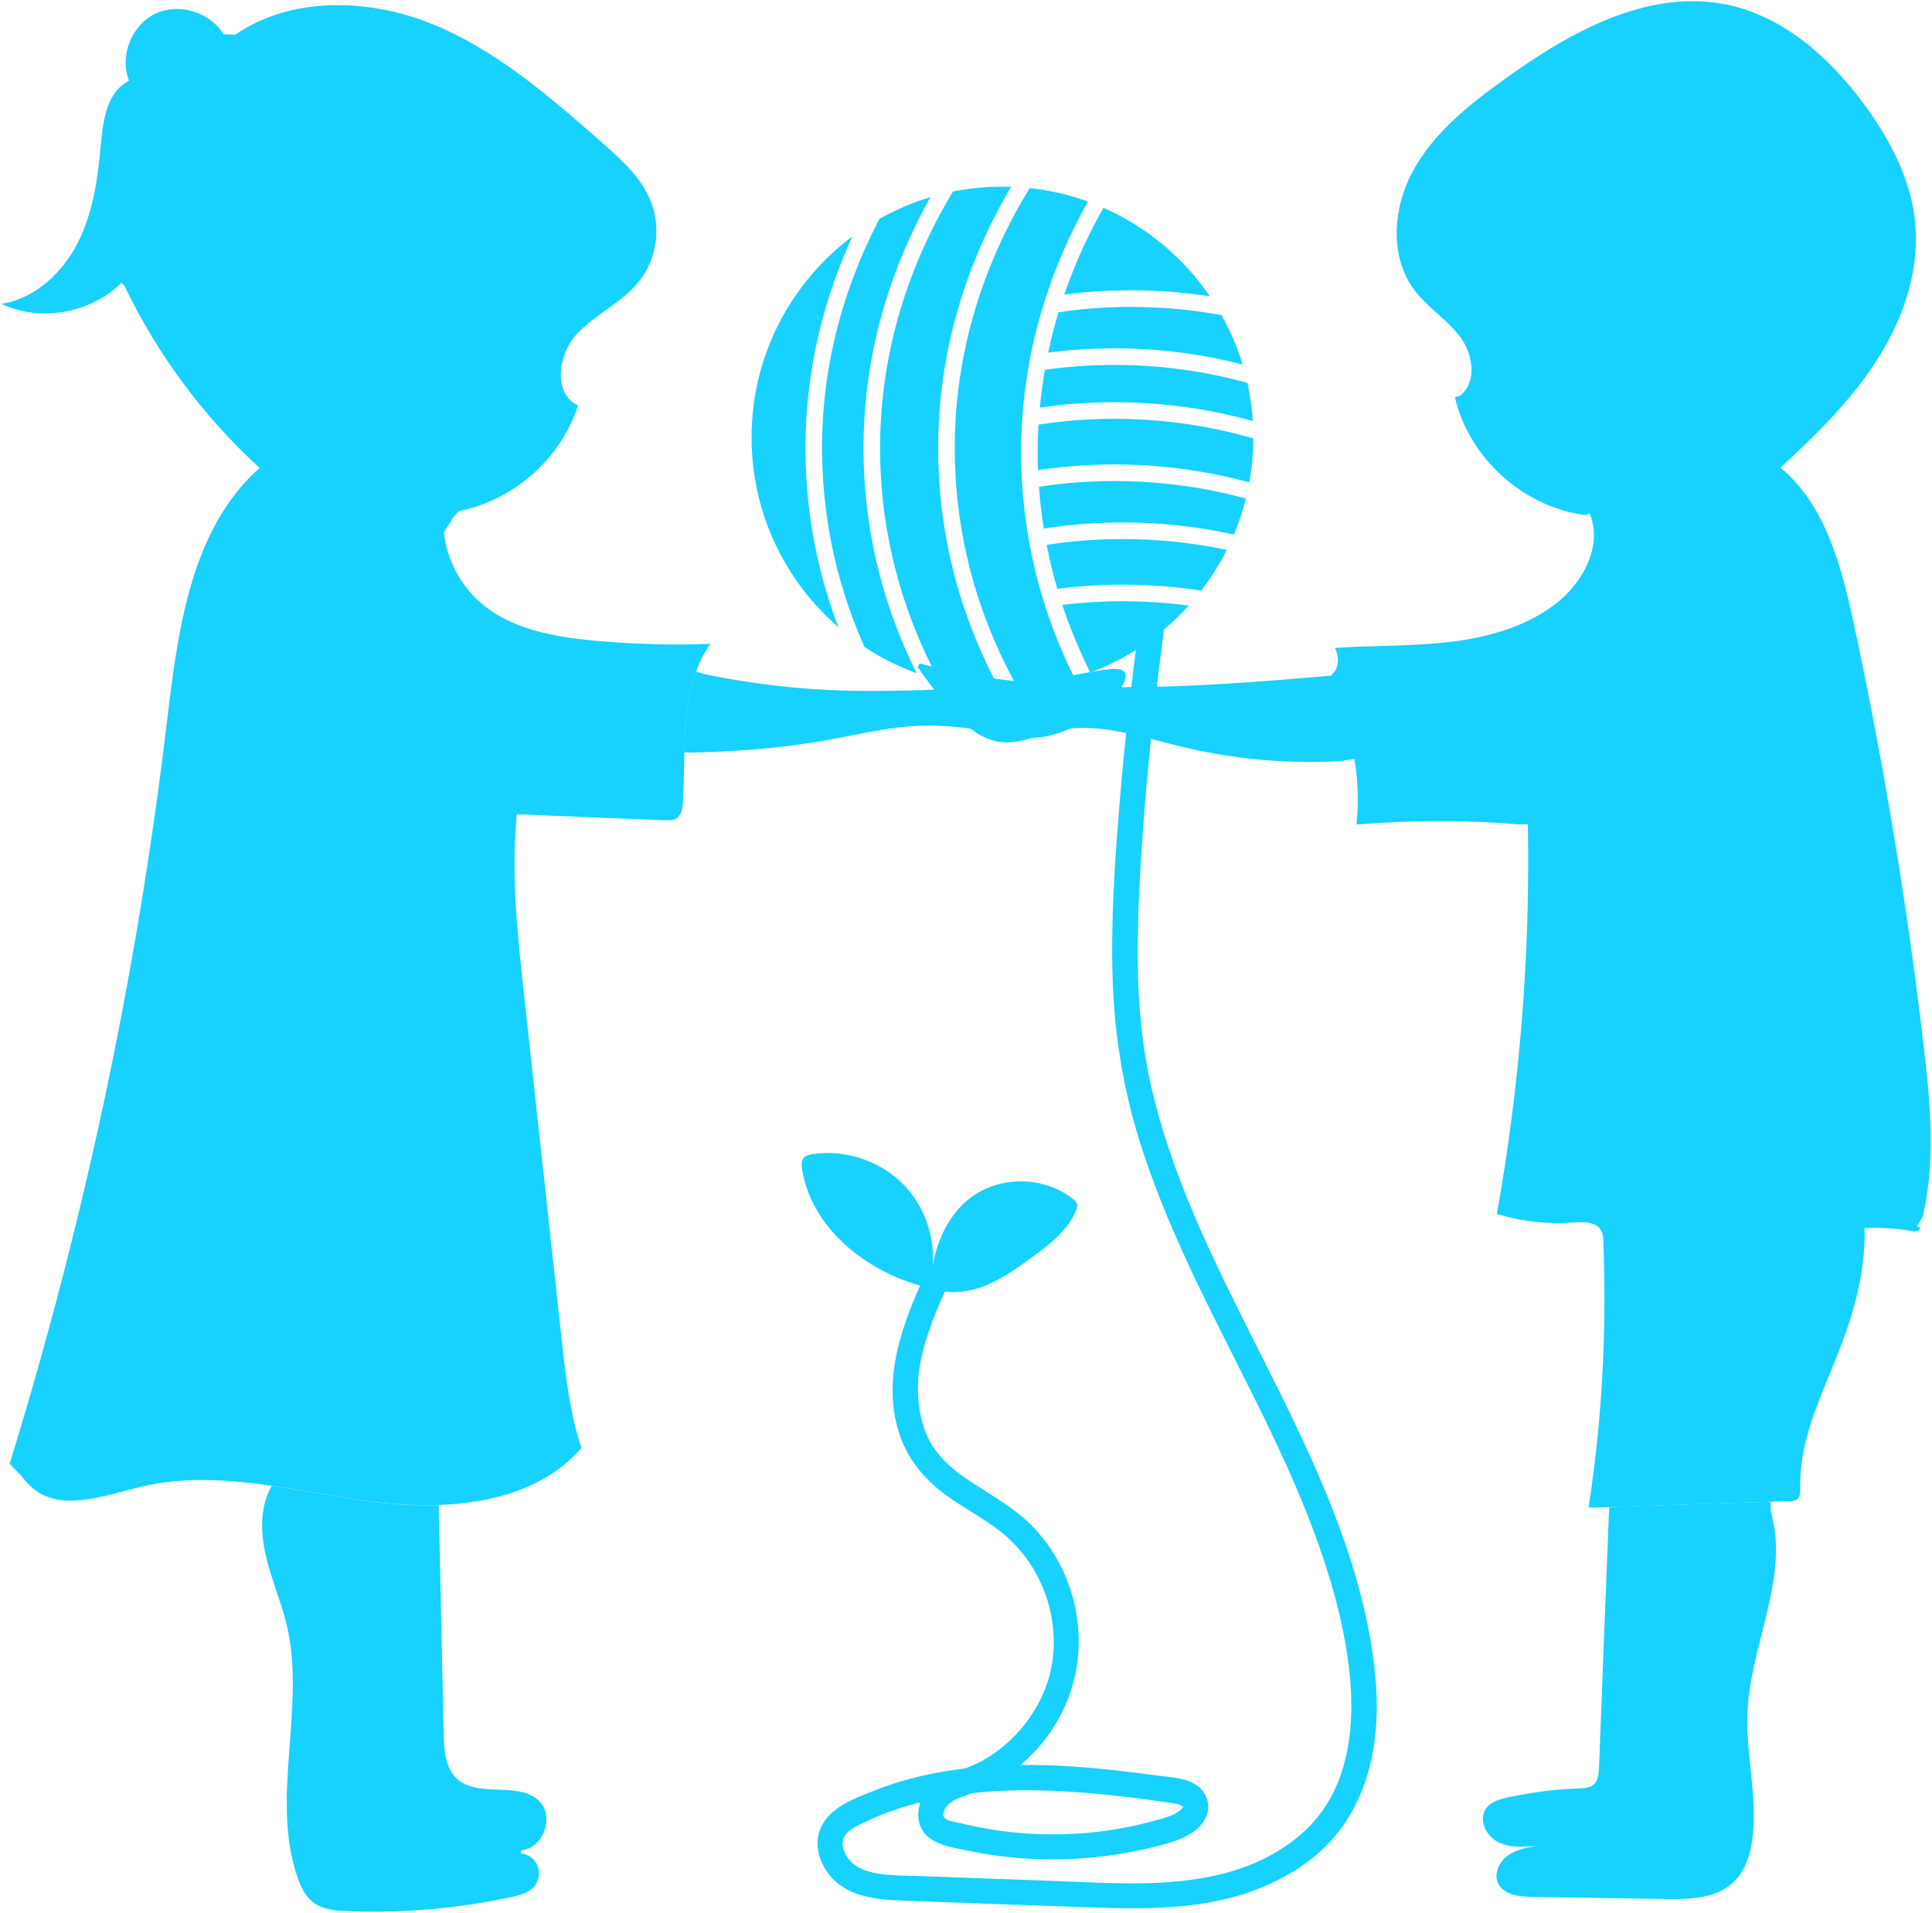
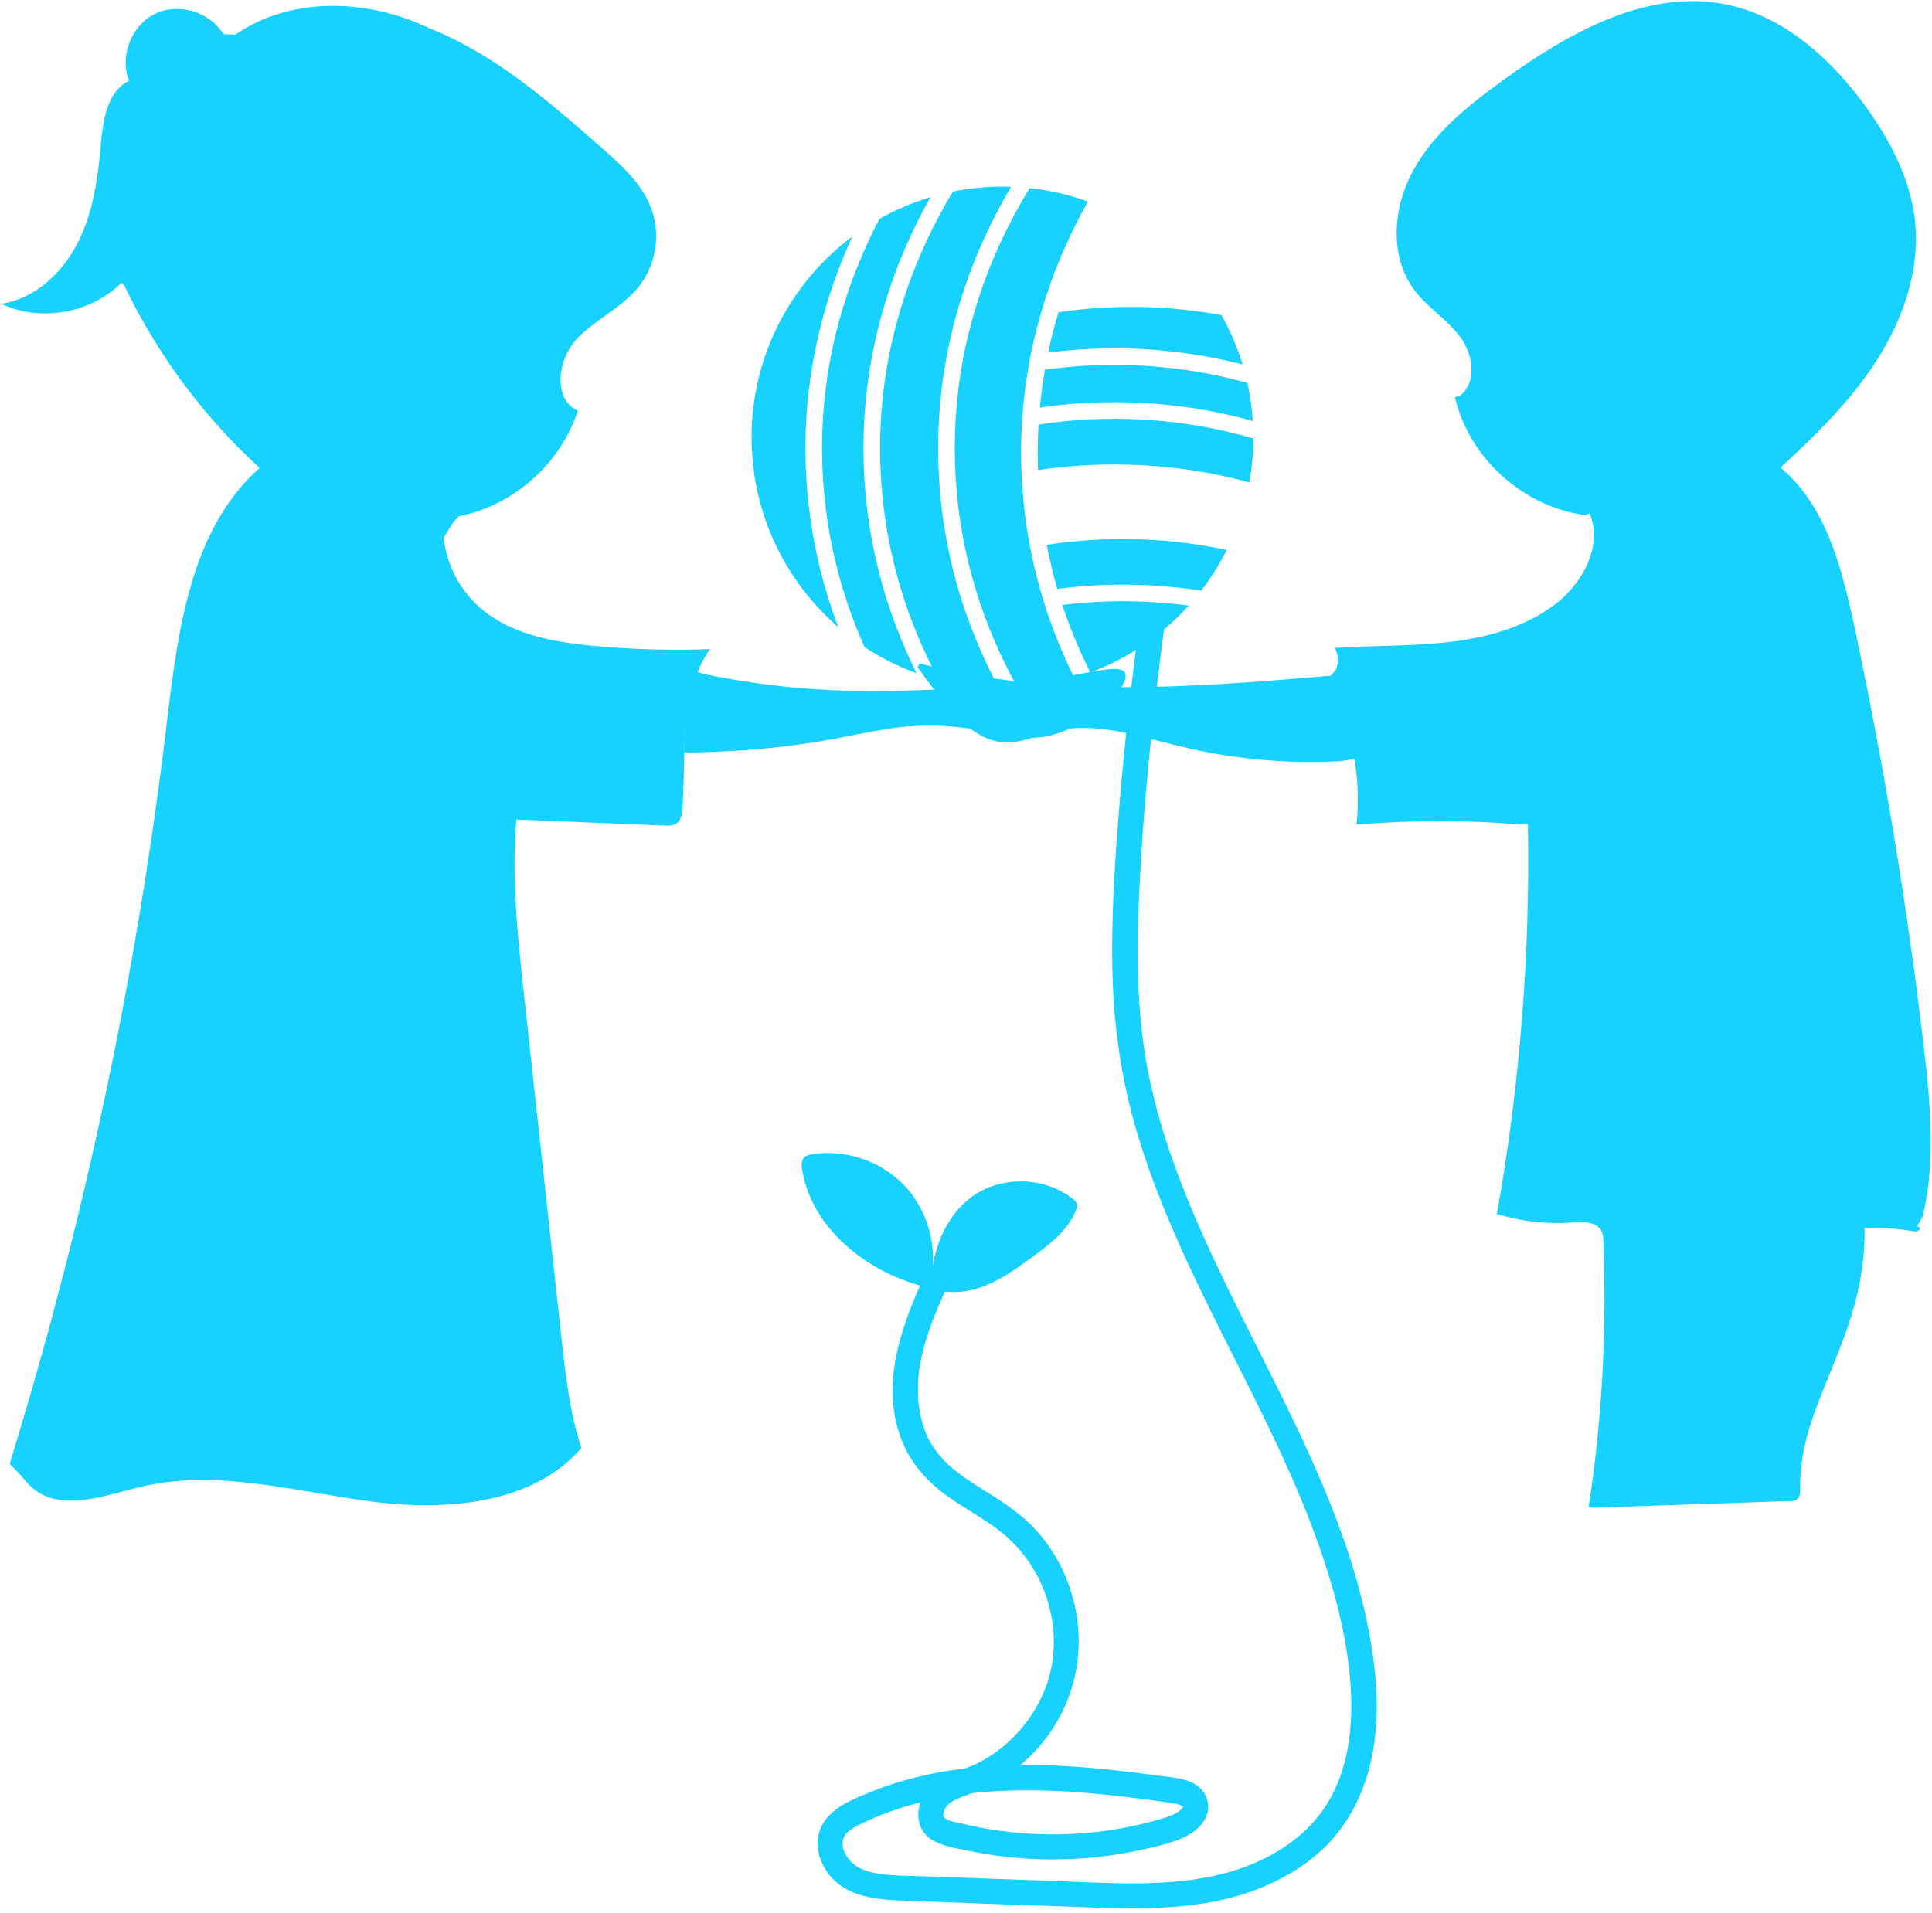
<svg xmlns="http://www.w3.org/2000/svg" id="_レイヤー_2" data-name="レイヤー 2" viewBox="0 0 382.2 378.5">
  <defs>
    <style>
      .cls-1 {
        fill: #17d1ff;
        stroke-width: 0px;
      }
    </style>
  </defs>
  <g id="_レイヤー_10" data-name="レイヤー 10">
    <g>
      <path class="cls-1" d="M209.41,61.77c-.77,2.55-1.46,5.22-2.05,8,9.13-1.19,22.91-1.66,38.45,2.35-1.04-3.43-2.45-6.7-4.17-9.77-13.24-2.43-24.69-1.7-32.23-.57Z" />
      <path class="cls-1" d="M247.15,95.44c.51-2.82.79-5.71.8-8.67-17.66-5.16-33.26-4.2-42.5-2.75-.12,2.16-.18,4.35-.16,6.61,0,.81.03,1.6.06,2.4,9.29-1.42,24.51-2.29,41.79,2.42Z" />
      <path class="cls-1" d="M210.15,119.7c1.62,4.9,3.53,9.36,5.55,13.37,7.52-2.81,14.17-7.39,19.46-13.24-9.9-1.31-18.56-.93-25.01-.13Z" />
-       <path class="cls-1" d="M244.1,105.77c.96-2.29,1.75-4.67,2.37-7.11-16.99-4.67-31.94-3.75-40.93-2.34.2,2.85.52,5.6.95,8.27,8.41-1.33,21.98-2.28,37.62,1.18Z" />
      <path class="cls-1" d="M215.22,39.88c-3.66-1.33-7.52-2.23-11.52-2.66-7.01,11.38-15.1,29.56-14.82,52.59.24,19.34,6.1,34.97,12.46,46.3,3.87-.23,7.63-.91,11.21-1.98-2.09-4.19-4.05-8.85-5.71-13.96,0,0-.02,0-.02,0l-.02-.15c-2.76-8.56-4.65-18.38-4.79-29.35-.26-21.52,6.55-38.95,13.21-50.79Z" />
      <path class="cls-1" d="M247.84,83.33c-.17-2.58-.53-5.1-1.07-7.56-16.4-4.56-30.92-3.91-40.06-2.6-.42,2.42-.76,4.92-1,7.49,9.45-1.41,24.78-2.2,42.13,2.66Z" />
      <path class="cls-1" d="M159.35,89.85c-.21-17.24,4.12-31.85,9.28-43.07-12.11,9.05-19.95,23.5-19.95,39.79,0,15,6.67,28.44,17.18,37.54-3.68-9.65-6.35-21.13-6.51-34.26Z" />
      <path class="cls-1" d="M184.07,39.01c-3.55,1.06-6.92,2.51-10.08,4.29-5.96,11.34-11.6,27.22-11.36,46.51.18,15.09,3.8,27.92,8.39,38.21,3.2,2.11,6.65,3.87,10.31,5.2-5.59-11.23-10.29-25.83-10.5-43.37-.26-21.56,6.57-39,13.24-50.84Z" />
      <path class="cls-1" d="M237.62,116.87c1.93-2.5,3.63-5.2,5.07-8.05-14.8-3.16-27.62-2.26-35.63-1,.59,3.02,1.29,5.92,2.1,8.69,7.14-.92,17.08-1.39,28.46.35Z" />
      <path class="cls-1" d="M174.11,89.81c.23,18.49,5.6,33.59,11.63,44.79,3.81.99,7.79,1.54,11.9,1.59-6.24-11.57-11.81-27.2-12.04-46.34-.28-22.83,7.4-41.05,14.42-52.88-.57-.02-1.14-.04-1.71-.04-3.35,0-6.62.34-9.79.97-6.91,11.42-14.69,29.33-14.41,51.91Z" />
-       <path class="cls-1" d="M210.53,58.29c7.18-.95,17.26-1.44,28.81.34-5.21-7.64-12.5-13.74-21.05-17.51-2.72,4.79-5.48,10.55-7.76,17.17Z" />
    </g>
    <g>
-       <path class="cls-1" d="M46.57,6.85l-2.38-.08c-2.66-4.45-8.92-6.29-13.57-4.01-4.65,2.3-7.01,8.39-5.09,13.22-4.34,2.11-5.16,7.8-5.58,12.62-.58,6.67-1.53,13.47-4.57,19.44-3.03,5.98-8.49,11.08-15.12,12.08,7.74,3.68,17.7,1.87,23.77-4.16l.59.61c6.51,13.57,15.63,25.88,26.74,36.02-13.74,12.21-16.2,32.36-18.38,50.62-5.92,49.61-16.33,98.68-31.07,146.43l2.21,2.28c.71.87,1.43,1.75,2.27,2.49,5.7,4.88,14.25,1.51,21.55-.23,8.47-2.02,17.12-1.44,25.79-.19,6.35.9,12.73,2.17,19.05,3.03,4.54.62,9.3.95,14,.77,10.74-.37,21.19-3.28,28.14-11.15l.12-.04c-2.31-6.95-3.15-14.4-3.95-21.71-2.47-22.75-4.96-45.49-7.44-68.23-1.25-11.47-2.5-23.01-1.5-34.5l.05-1.04c9.78.4,19.55.8,29.33,1.2.76.02,1.59.05,2.25-.36,1.02-.64,1.24-2.02,1.31-3.24.2-3.24.21-6.57.3-9.87.14-5.57.5-11.09,2.33-16.04.69-1.9,1.61-3.71,2.81-5.41-7.69.29-15.39.07-23.06-.64-8.05-.76-16.55-2.28-22.59-7.67-3.94-3.5-6.51-8.49-7.07-13.74.63-1.02,1.26-2.05,1.9-3.06l1.13-1.18c10.78-2.11,20.14-10.4,23.51-20.87-4.93-2.3-4.03-9.97-.38-13.99,3.65-4.03,9.01-6.28,12.41-10.53,3.43-4.26,4.41-10.34,2.52-15.47-1.82-4.94-5.92-8.63-9.89-12.1-10.41-9.15-21.09-18.46-33.98-23.58C72.6-.34,57.51-.68,46.57,6.85Z" />
-       <path class="cls-1" d="M103.02,366.71l.14-.59c4.28-.37,6.58-6.61,3.57-9.67-4.06-4.13-12.05-.57-16.32-4.47-2.33-2.14-2.57-5.7-2.64-8.86-.32-14.84-.64-29.67-.96-44.49l-.02-.82c-4.7.18-9.46-.15-14-.77-6.32-.87-12.69-2.13-19.05-3.03-2.32,4.06-2.22,9.15-1.17,13.74,1.08,4.75,3.09,9.24,4.2,13.99,3.77,16.22-3.3,33.85,2.05,49.62.63,1.88,1.5,3.77,3.06,5,1.9,1.5,4.49,1.73,6.91,1.82,10.87.43,21.81-.52,32.45-2.83,1.62-.35,3.33-.79,4.41-2.02,1.33-1.51,1.25-4.04-.17-5.47-.65-.65-1.55-1.04-2.46-1.12Z" />
+       <path class="cls-1" d="M46.57,6.85l-2.38-.08c-2.66-4.45-8.92-6.29-13.57-4.01-4.65,2.3-7.01,8.39-5.09,13.22-4.34,2.11-5.16,7.8-5.58,12.62-.58,6.67-1.53,13.47-4.57,19.44-3.03,5.98-8.49,11.08-15.12,12.08,7.74,3.68,17.7,1.87,23.77-4.16l.59.61c6.51,13.57,15.63,25.88,26.74,36.02-13.74,12.21-16.2,32.36-18.38,50.62-5.92,49.61-16.33,98.68-31.07,146.43l2.21,2.28c.71.87,1.43,1.75,2.27,2.49,5.7,4.88,14.25,1.51,21.55-.23,8.47-2.02,17.12-1.44,25.79-.19,6.35.9,12.73,2.17,19.05,3.03,4.54.62,9.3.95,14,.77,10.74-.37,21.19-3.28,28.14-11.15l.12-.04c-2.31-6.95-3.15-14.4-3.95-21.71-2.47-22.75-4.96-45.49-7.44-68.23-1.25-11.47-2.5-23.01-1.5-34.5c9.78.4,19.55.8,29.33,1.2.76.02,1.59.05,2.25-.36,1.02-.64,1.24-2.02,1.31-3.24.2-3.24.21-6.57.3-9.87.14-5.57.5-11.09,2.33-16.04.69-1.9,1.61-3.71,2.81-5.41-7.69.29-15.39.07-23.06-.64-8.05-.76-16.55-2.28-22.59-7.67-3.94-3.5-6.51-8.49-7.07-13.74.63-1.02,1.26-2.05,1.9-3.06l1.13-1.18c10.78-2.11,20.14-10.4,23.51-20.87-4.93-2.3-4.03-9.97-.38-13.99,3.65-4.03,9.01-6.28,12.41-10.53,3.43-4.26,4.41-10.34,2.52-15.47-1.82-4.94-5.92-8.63-9.89-12.1-10.41-9.15-21.09-18.46-33.98-23.58C72.6-.34,57.51-.68,46.57,6.85Z" />
      <path class="cls-1" d="M135.37,148.87l1.36.04c.43-.01,1.09-.02,1.93-.05,29.97-.88,33.97-6.58,50.57-5.01,10.14.96,13.35,3.53,20.22,1.19,7.86-2.68,14.24-9.65,13.09-11.9-.87-1.7-5.82-.24-14.28,1.19,0,0-15.26,2.57-38.07,2.38-7.51-.06-18.14-.7-31.04-3.35l-1.45-.52c-1.83,4.95-2.19,10.47-2.33,16.04Z" />
    </g>
    <g>
      <path class="cls-1" d="M352.21,92.51c8.92,7.4,12.06,19.53,14.51,30.83,5.92,27.73,10.58,55.7,13.86,83.82,1.3,11.16,2.38,22.6-.22,33.57l-1.12,1.95c.29,0,.69.22.54.51-.22.54-.97.51-1.55.4-3.1-.54-6.25-.72-9.39-.61l.04,1.59c-.4,21.05-13.18,33.54-12.74,50,0,.76-.04,1.59-.58,2.06-.43.36-1.01.4-1.59.4-1.26.04-2.49.07-3.75.11-10.65.36-21.26.72-31.91,1.08-1.16.04-2.27.07-3.43.11l-.61-.07c2.35-15.41,3.39-31.01,3.07-46.61-.04-1.99-.07-3.93-.14-5.92-.04-.76-.07-1.52-.4-2.17-.94-1.84-3.54-1.81-5.6-1.66-4.87.36-9.82-.14-14.51-1.52l-.58-.11c4.55-25.45,6.61-51.33,6.14-77.18l-1.66.04c-10.43-.87-20.9-.87-31.34-.04l-.9.04c.47-4.3.32-8.66-.43-12.96l-2.6.43c-10.79.61-21.7-.4-32.2-3-8.01-1.95-16.32-4.84-24.37-2.96-3.43.83-6.79,2.49-10.29,2.24-4.77-.36-8.52-4.12-11.55-7.8-1.91-2.27-3.68-4.66-5.38-7.08l.4-.72c26.39,6.97,54.19,4.73,81.37,2.42l.94-1.12c.65-1.37.54-3.07-.18-4.37,7.4-.51,14.8-.29,22.17-1.12,7.54-.83,15.2-2.85,21.3-7.44,5.56-4.15,9.64-11.73,6.93-18.05l-.83.32c-12.27-1.55-23.03-11.3-25.81-23.32l.94-.25c3.47-2.6,2.71-8.19.11-11.66-2.56-3.47-6.43-5.78-9.03-9.24-5.05-6.68-4.3-16.43-.25-23.75,4.04-7.36,10.79-12.78,17.58-17.69,13.03-9.49,28.66-18.34,44.44-15.09,11.48,2.38,20.79,10.87,27.65,20.4,4.69,6.53,8.59,13.97,9.53,21.99,1.16,9.78-2.17,19.64-7.47,27.91-5.16,8.09-12.06,14.84-19.1,21.3Z" />
-       <path class="cls-1" d="M350.29,299.08c3.79,12.78-3.86,25.99-4.58,39.28-.43,8.23,1.88,16.5,1.05,24.73-.36,3.5-1.41,7.15-4.01,9.49-3.43,3.14-8.56,3.25-13.21,3.18-8.84-.14-17.65-.29-26.46-.4-2.56-.04-5.7-.43-6.75-2.78-.83-1.88.25-4.19,1.91-5.38,1.66-1.23,3.79-1.62,5.81-1.95-2.64.22-5.42.43-7.76-.79-2.31-1.19-3.83-4.37-2.35-6.57.94-1.37,2.74-1.88,4.37-2.24,4.66-1.01,9.39-1.62,14.12-1.77.97-.04,2.02-.11,2.78-.72.94-.76,1.05-2.13,1.12-3.36.65-17.08,1.3-34.15,1.99-51.23v-.36c10.65-.36,21.26-.72,31.91-1.08l.07,1.95Z" />
    </g>
    <path class="cls-1" d="M184.52,250.45c.9-5.23,3.32-10.32,7.54-13.5,5.78-4.37,14.58-4.22,20.22.32.32.25.65.54.76.94.11.43-.04.87-.18,1.3-1.59,3.93-5.16,6.68-8.63,9.21-2.92,2.13-5.92,4.33-9.31,5.67-3.39,1.37-7.29,1.81-10.69.47l-1.55-.29c-11.37-3-22.13-11.55-24.01-23.18-.11-.76-.18-1.66.32-2.27.43-.47,1.12-.65,1.77-.76,6.5-.97,13.47,1.37,18.05,6.1,4.04,4.22,6.14,10.18,5.7,15.99Z" />
    <path class="cls-1" d="M225.21,124.6c-1.5,11.51-2.81,23.05-3.75,34.61-.94,11.48-1.72,23.06-1.35,34.58.33,10.3,1.9,20.46,4.83,30.35,2.72,9.18,6.43,18.04,10.46,26.71,7.96,17.08,17.43,33.5,24.12,51.16,3.29,8.67,6,17.71,7.21,26.93,1.16,8.87.93,18.62-3.43,26.66s-12.59,12.9-21.31,15.14c-10.86,2.79-22.34,1.85-33.42,1.45-5.81-.21-11.62-.42-17.43-.63-2.99-.11-5.98-.22-8.96-.32-2.57-.09-5.18-.07-7.73-.4-2.07-.27-4.4-.82-5.94-2.31-1.13-1.08-2.06-2.78-1.77-4.34.34-1.86,2.59-2.8,4.12-3.54,2.27-1.1,4.61-2.02,7.01-2.8,9.57-3.13,19.69-3.87,29.7-3.52,5.14.18,10.27.64,15.38,1.25,2.54.3,5.07.64,7.6,1.01.94.14,2,.21,2.89.57.2.08.46.23.59.35-.1-.09.29-.34-.02.09-.99,1.38-3,1.92-4.66,2.4-2.64.76-5.33,1.38-8.04,1.86-5.2.92-10.5,1.24-15.77,1.06s-10.52-.91-15.65-2.19c-.88-.22-2.37-.34-3.03-1.02-.37-.38-.27-.86-.09-1.37.62-1.8,2.74-2.5,4.38-3.1,4.37-1.6,8.29-3.73,11.74-6.88,3.21-2.92,5.88-6.54,7.67-10.49,3.89-8.56,3.72-18.16-.11-26.72-1.83-4.09-4.59-7.87-7.98-10.8s-7.56-5.19-11.35-7.78-6.76-5.56-8.25-9.79c-1.58-4.5-1.6-9.37-.62-14,1.08-5.09,3.13-9.89,5.32-14.59.57-1.22.34-2.69-.9-3.42-1.08-.63-2.85-.33-3.42.9-4.58,9.85-8.89,20.97-5.39,31.86,1.6,4.99,4.74,8.88,8.87,12.01,3.78,2.86,8.11,4.94,11.76,7.97,7.07,5.86,10.78,15.13,9.83,24.25-.9,8.63-6.57,16.55-14.09,20.7-4.16,2.3-9.94,2.85-11.99,7.76-.95,2.29-.81,5.12,1.03,6.95,1.99,1.99,5.33,2.42,7.97,2.98,11.22,2.38,22.89,2.37,34.11-.02,2.59-.55,5.25-1.15,7.73-2.09,2.33-.88,4.73-2.39,5.64-4.83s-.26-4.98-2.42-6.23-5-1.32-7.44-1.66c-10.8-1.47-21.73-2.57-32.64-1.87-5.37.34-10.75,1.1-15.97,2.47-2.56.67-5.08,1.5-7.54,2.48s-5.01,1.96-7.13,3.48-3.69,3.72-3.84,6.44c-.13,2.44.84,4.79,2.33,6.67,3.39,4.29,9.14,4.88,14.23,5.08,12.24.47,24.49.9,36.74,1.33,11.3.4,23.07.58,33.77-3.61,4.67-1.83,9.04-4.34,12.73-7.77s6.38-7.72,8.15-12.41c3.59-9.48,3.07-20.09,1.28-29.9-3.58-19.69-12.57-37.84-21.48-55.57-8.87-17.66-18.08-35.51-22.15-55.01-2.37-11.35-2.53-22.96-2.06-34.5.5-12.16,1.53-24.29,2.85-36.39.64-5.89,1.36-11.78,2.13-17.65.17-1.34-1.27-2.5-2.5-2.5-1.5,0-2.32,1.15-2.5,2.5h0Z" />
  </g>
</svg>